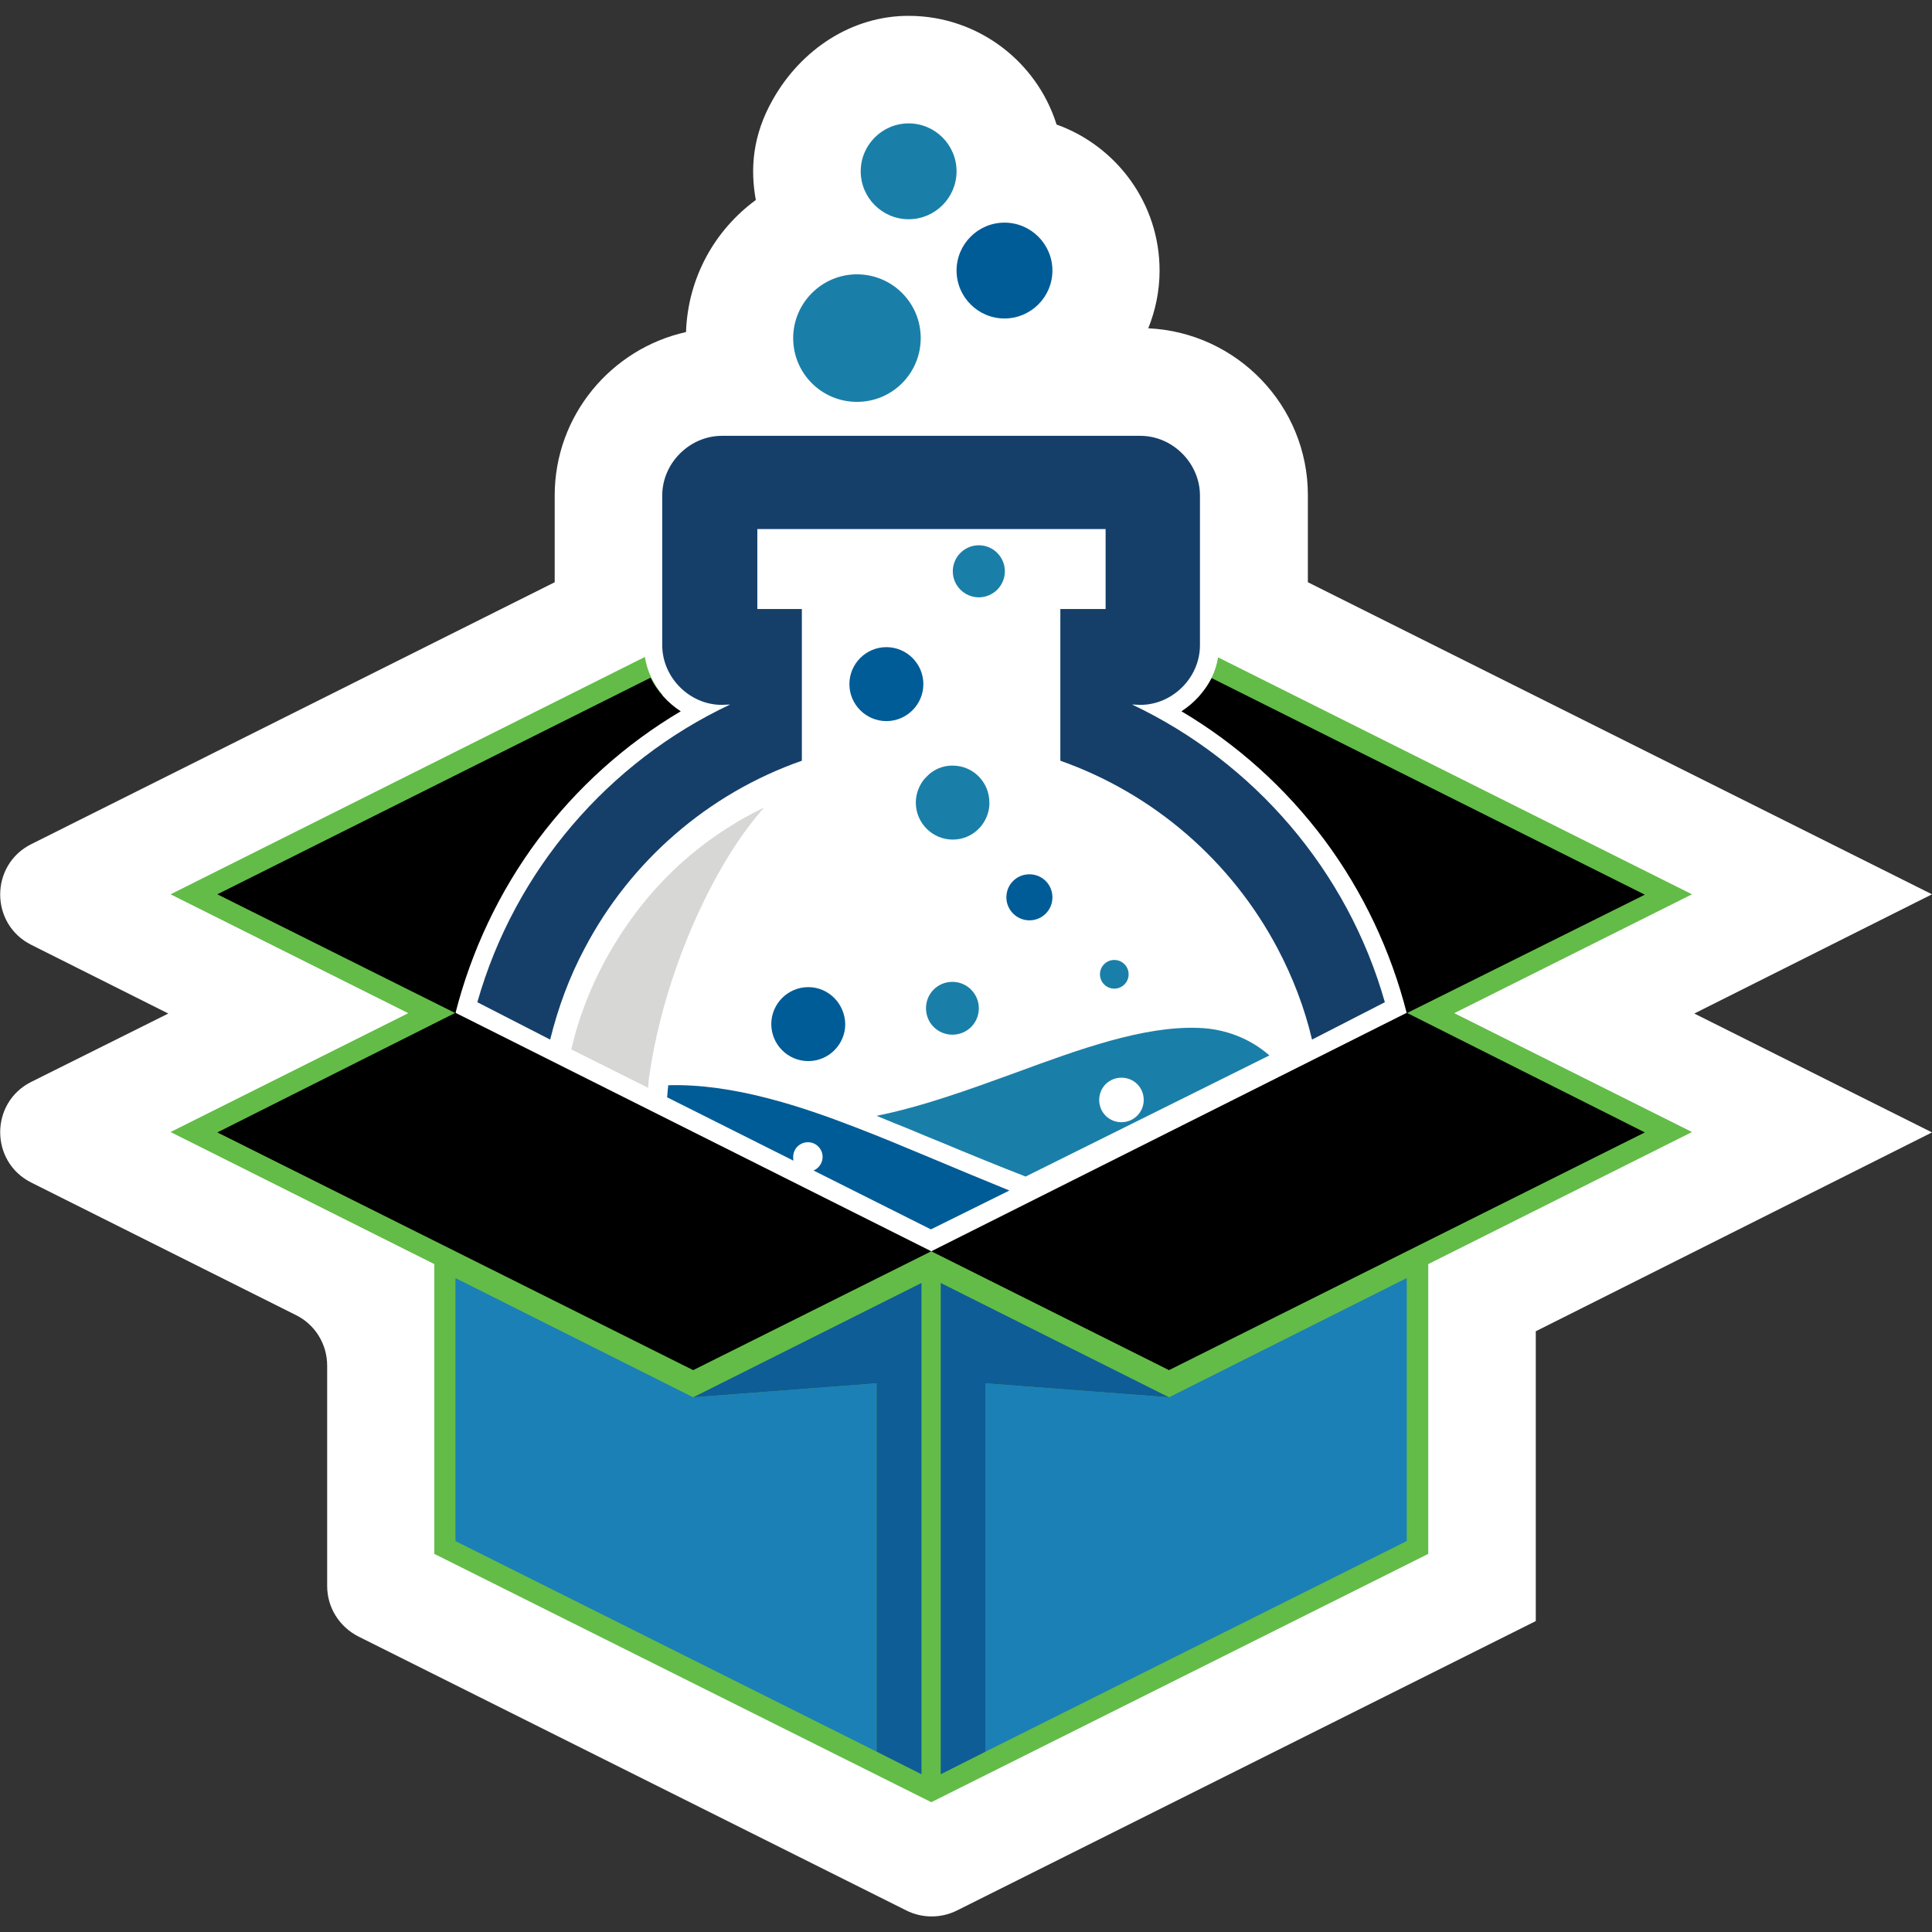
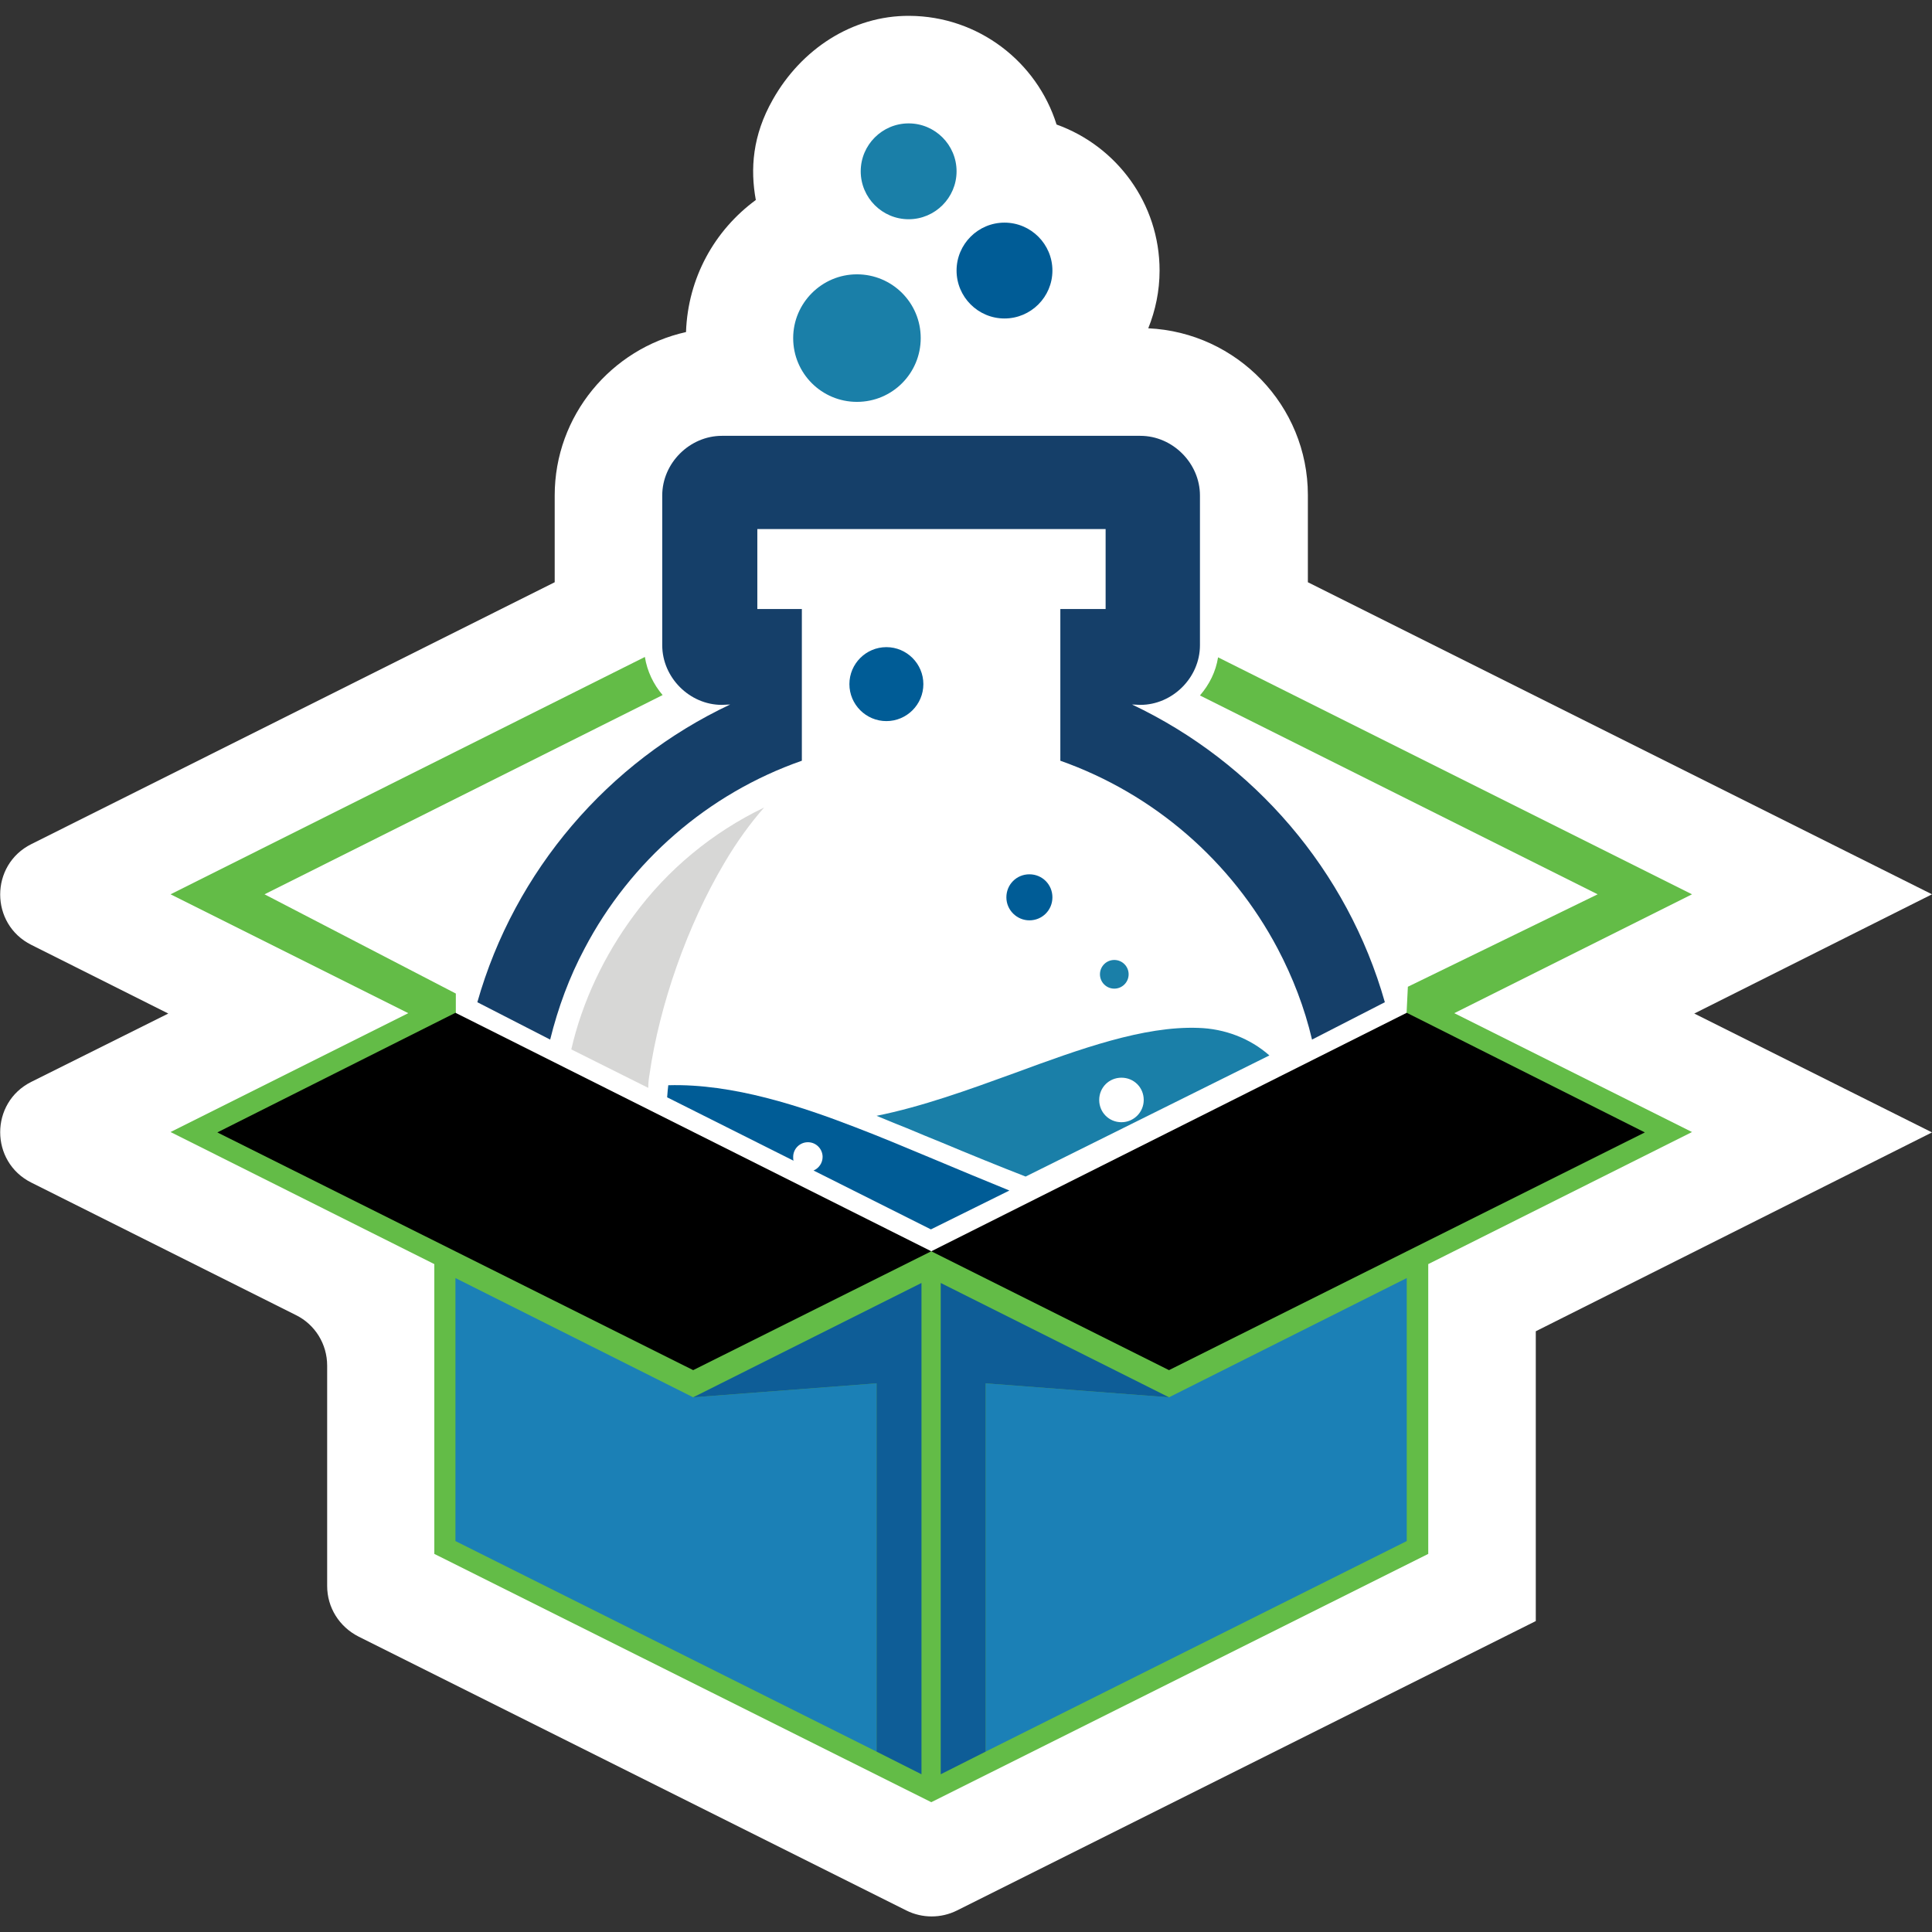
<svg xmlns="http://www.w3.org/2000/svg" xml:space="preserve" id="Layer_1" x="0" y="0" style="enable-background:new 0 0 512 512" version="1.1" viewBox="0 0 512 512">
  <rect x="0" y="0" width="512" height="512" fill="#333333" stroke="none" />
  <style>.st3{fill:#1a7fa8}.st4{fill:#005c96}.st6{fill:#1b80b6}.st7{fill:#0e5d97}</style>
  <path d="m512 237-165.4-82.7v-23.1c0-23.7-18.8-43.1-42.3-44.2 1.9-4.7 3-9.9 3-15.3 0-17.8-11.4-33-27.3-38.7-5.2-16.6-20.7-28.7-39-28.8-15.2-.1-28.7 8.9-36.2 22.2-5.4 9.5-6 18.4-4.5 26.6-10.9 8-18 20.6-18.5 35-19.8 4.4-34.8 22.1-34.8 43.3v23L8.3 223.7c-11 5.5-11 21.2 0 26.7l36.3 18.2-36.3 18.1c-11 5.5-11 21.2 0 26.7l70.1 35.1c5.1 2.5 8.3 7.7 8.3 13.4v58.4c0 5.7 3.2 10.8 8.3 13.4l145.2 72.6c4.2 2.1 9.2 2.1 13.4 0L407 429.6v-76.8l105-52.7-63-31.5 63-31.6z" style="fill:#fff" />
  <path d="m448.4 237-125.6-62.8c-.6 3.8-2.3 7.2-4.8 10.1L423.4 237l-50.3 24.5-.6 12.2 50.8 26.4-113.6 56.8-51.5-25.3H235l-51.5 25.3-113.4-56.8 50.7-26.4v-10.4L70.1 237l105.5-52.8c-2.4-2.8-4.1-6.3-4.7-10.1L45.2 237l63 31.5-63 31.5 69.9 35v76.8l131.7 65.8 131.7-65.8V335l69.9-35-63-31.5 63-31.5z" style="fill:#63bc47" />
  <path d="M191.3 186.8c-8.6 0-15.8-7.3-15.8-15.8v-39.7c0-8.6 7.3-15.8 15.8-15.8h110.9c8.6 0 15.8 7.3 15.8 15.8V171c0 8.6-7.3 15.8-15.8 15.8l-2.2-.1c32.3 15.3 57.1 44 67 78.9l-19.3 9.9c-2-8.5-5.1-16.5-9.1-24.1-12.2-23.1-32.7-41-57.6-49.8v-40.2h12v-21.2h-92.3v21.2h11.8v40.2c-24.9 8.7-45.5 26.7-57.6 49.8-4 7.5-7 15.6-9.1 24.1l-19.3-9.9c9.9-34.9 34.7-63.7 67-78.9l-2.2.1z" style="fill:#153f69" />
  <path d="M227.1 106.5c9.4 0 16.9-7.6 16.9-16.9 0-9.4-7.6-16.9-16.9-16.9-9.3 0-16.9 7.6-16.9 16.9 0 9.4 7.6 16.9 16.9 16.9z" class="st3" />
  <path d="M266.2 84.4c7 0 12.7-5.7 12.7-12.7S273.2 59 266.2 59s-12.7 5.7-12.7 12.7 5.7 12.7 12.7 12.7z" class="st4" />
  <path d="M240.8 58.1c7 0 12.7-5.7 12.7-12.7s-5.7-12.7-12.7-12.7-12.7 5.7-12.7 12.7 5.7 12.7 12.7 12.7z" class="st3" />
-   <path d="M214.2 261.6c-5.4 0-9.8 4.4-9.8 9.8s4.4 9.8 9.8 9.8 9.8-4.4 9.8-9.8c-.1-5.4-4.4-9.8-9.8-9.8z" class="st4" />
-   <path d="M252.5 202.9h-.6c-2.2.1-4.2 1-5.7 2.3l-1.2 1.2c-1.4 1.7-2.3 3.9-2.3 6.3 0 5.4 4.4 9.8 9.8 9.8 5.2 0 9.4-4.1 9.7-9.2v-.6c0-5.4-4.3-9.8-9.7-9.8z" class="st3" />
  <path d="M234.9 171.5c-5.4 0-9.8 4.4-9.8 9.8s4.4 9.8 9.8 9.8 9.8-4.4 9.8-9.8-4.4-9.8-9.8-9.8z" class="st4" />
-   <path d="M259.4 158.3c3.8 0 6.9-3.1 6.9-6.9 0-3.8-3.1-6.9-6.9-6.9-3.8 0-6.9 3.1-6.9 6.9s3.1 6.9 6.9 6.9zM252.4 260.2c-3.9 0-7 3.1-7 7s3.1 7 7 7 7-3.1 7-7c0-3.8-3.1-7-7-7z" class="st3" />
  <path d="M272.8 243.9c3.4 0 6.1-2.7 6.1-6.1 0-3.4-2.7-6.1-6.1-6.1s-6.1 2.7-6.1 6.1c0 3.4 2.8 6.1 6.1 6.1z" class="st4" />
  <path d="M295.3 262c2.1 0 3.8-1.7 3.8-3.8 0-2.1-1.7-3.8-3.8-3.8-2.1 0-3.8 1.7-3.8 3.8 0 2.1 1.7 3.8 3.8 3.8zM317.5 272.4c-14.4-.5-31.1 5.5-48.7 12-12.1 4.4-24.5 8.9-36.5 11.3l5.1 2.1 3 1.2c3.1 1.3 6.2 2.6 9.2 3.8 6.9 2.9 15.5 6.4 22.2 9l64.6-32.1c-5.1-4.5-11.8-7.1-18.9-7.3zm-20.3 25c-3.3 0-5.9-2.6-5.9-5.9s2.6-5.9 5.9-5.9 5.9 2.6 5.9 5.9-2.7 5.9-5.9 5.9zM337.4 279.1z" class="st3" />
  <path d="M247 307c-6.7-2.8-13.6-5.7-20.4-8.3-14-5.4-32.3-11.6-49.5-11.1-.1.6-.2 2-.3 3.2l33.5 16.8c-.1-.3-.1-.6-.1-1 0-2.2 1.8-3.9 3.9-3.9 2.2 0 3.9 1.8 3.9 3.9 0 1.6-1 3-2.4 3.6l31.1 15.6 20.8-10.3c-6.6-2.7-13.4-5.5-20.5-8.5z" class="st4" />
  <path d="M172.1 284.9c2.7-18.8 10.1-39.7 19.8-56.1 3.4-5.8 7-10.7 10.6-14.8-13.7 6.6-25.6 16.4-34.6 28.7-7.7 10.4-13.6 22.7-16.5 35.4l15.2 7.6 5.2 2.6c0-1.2.1-2.3.3-3.4z" style="fill:#d7d7d6" />
-   <path d="M180.4 188.5c-14.7 8.7-27.6 20.3-37.9 34.1-10.2 13.7-17.6 29.4-21.8 45.9L57.6 237l114.8-57.4c1.8 3.6 4.6 6.7 8 8.9z" />
  <path d="m120.7 268.4 126.1 63.2-63.1 31.5-126.1-63z" />
  <path d="M232.3 464.2v-97.6l-48.6 3.7-63-31.6v69.7zM372.8 338.7l-63 31.6-48.6-3.7v97.6l111.6-55.8z" class="st6" />
  <path d="M249.3 340v130.2l11.9-6v-97.6l48.6 3.7zM183.7 370.3l48.6-3.7v97.6l11.9 6V340z" class="st7" />
-   <path d="M313.1 188.5c14.7 8.7 27.6 20.3 37.9 34.1 10.2 13.7 17.6 29.4 21.8 45.9l63.1-31.4-114.8-57.4c-1.8 3.5-4.6 6.6-8 8.8z" />
  <path d="m372.8 268.4-126 63.2 63 31.5 126.1-63z" />
</svg>